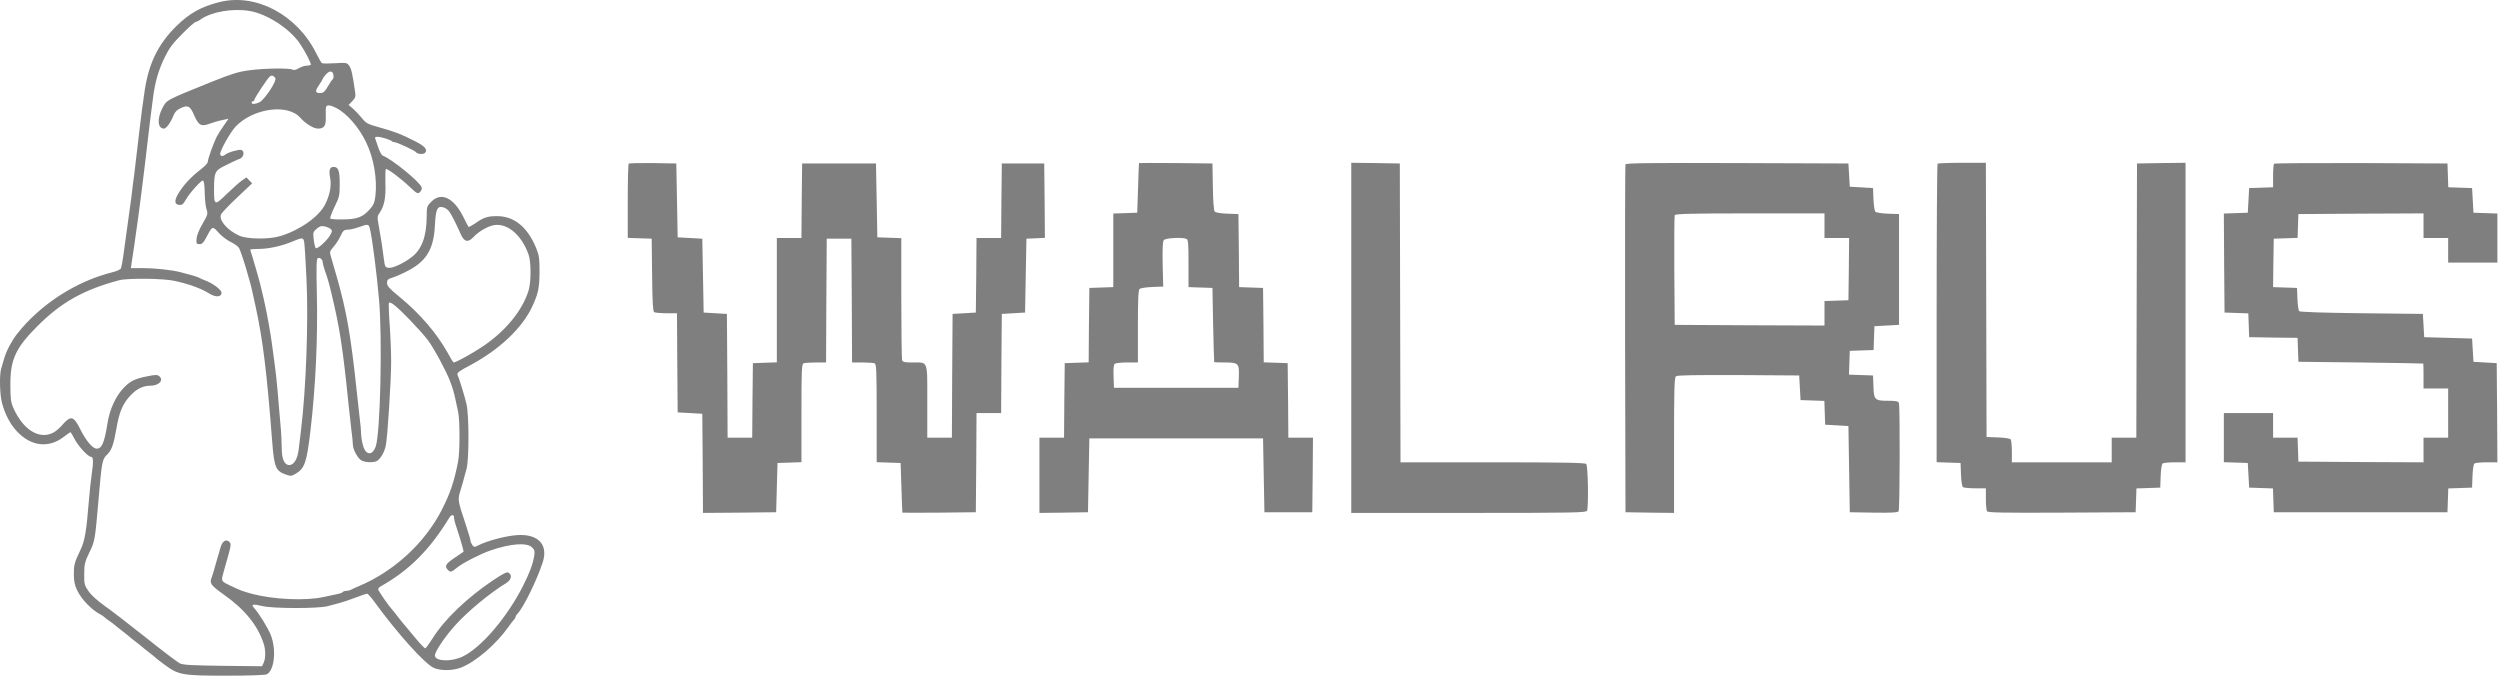
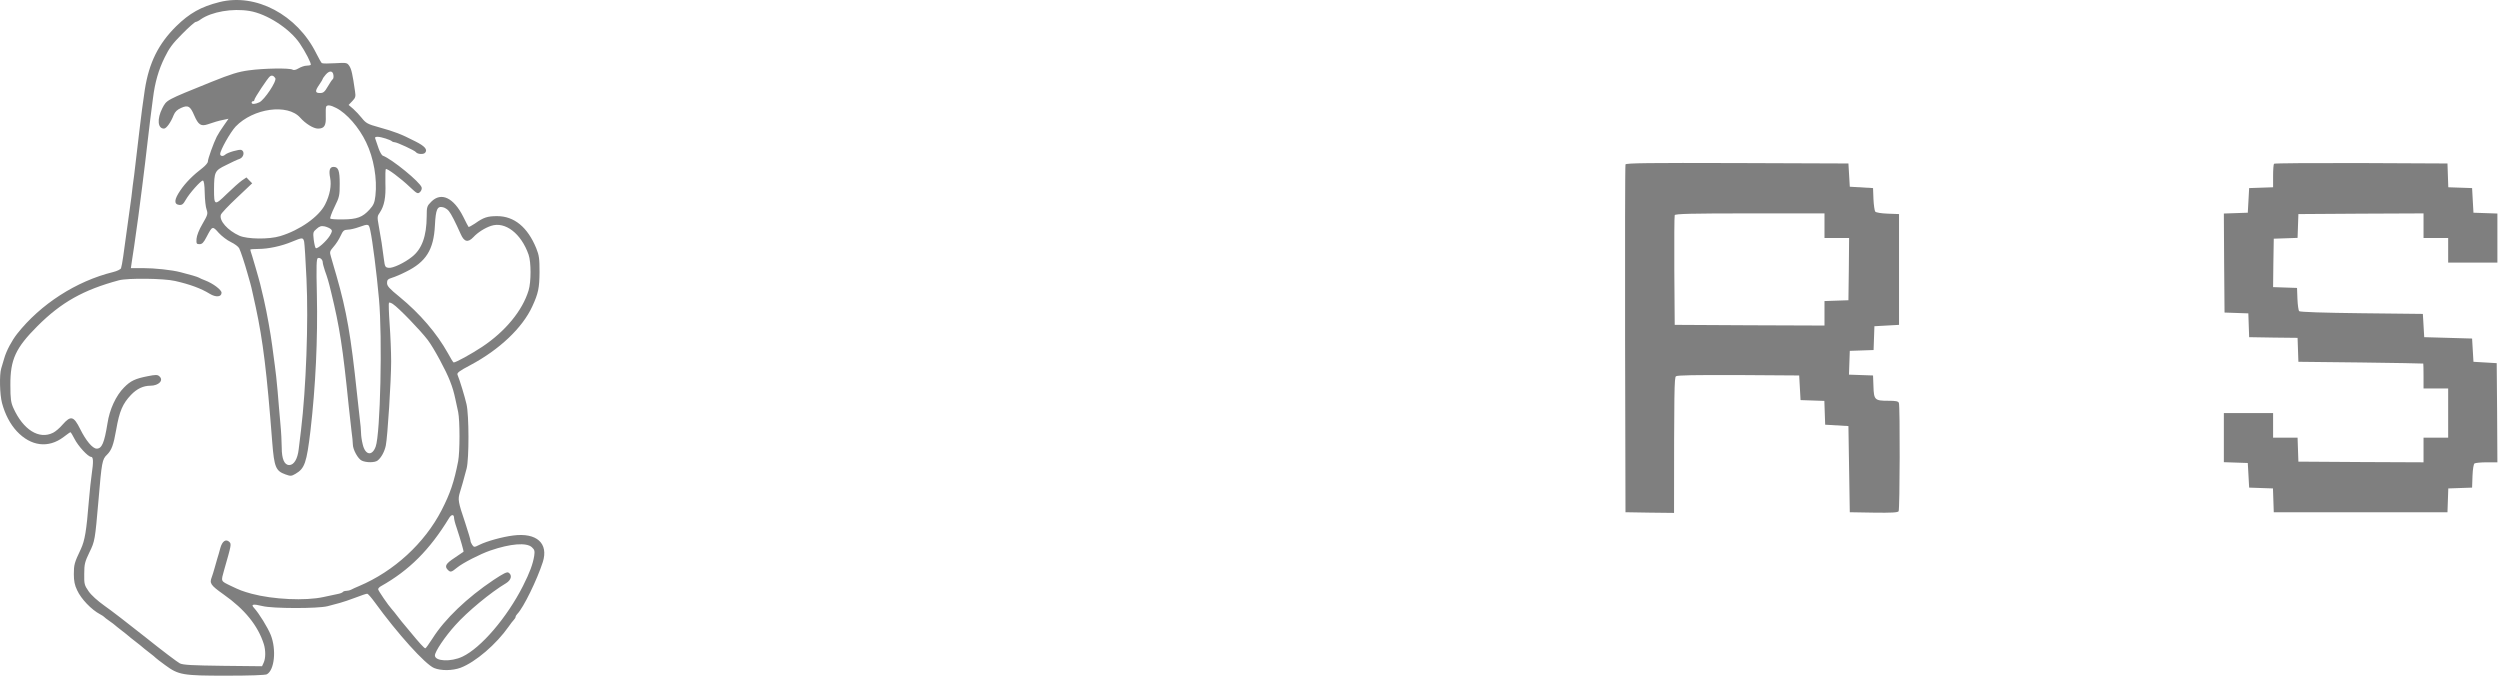
<svg xmlns="http://www.w3.org/2000/svg" width="444" height="120" viewBox="0 0 444 120" fill="none">
  <path d="M38.983 0.37C35.679 1.196 33.639 2.362 31.283 4.67C28.125 7.803 26.473 11.131 25.72 15.916C25.429 17.884 25.016 20.871 24.773 23.082C24.409 26.167 24.044 29.179 23.826 31.098C23.68 32.093 23.461 33.842 23.34 34.984C23.073 37.049 22.781 39.162 22.344 42.198C22.222 43.121 22.004 44.627 21.882 45.55C21.761 46.498 21.567 47.421 21.494 47.639C21.421 47.834 20.789 48.149 20.085 48.319C13.551 49.923 7.187 54.028 3.033 59.299C2.086 60.513 1.138 62.286 0.75 63.647C0.58 64.254 0.337 65.055 0.215 65.444C-0.125 66.561 -0.052 70.035 0.361 71.59C0.896 73.581 1.794 75.306 2.985 76.593C5.486 79.265 8.596 79.654 11.292 77.614C11.899 77.152 12.433 76.763 12.506 76.763C12.579 76.763 12.895 77.273 13.211 77.905C13.867 79.217 15.64 81.136 16.174 81.136C16.587 81.136 16.611 82.01 16.296 84.148C16.174 84.973 15.931 87.111 15.786 88.909C15.348 94.301 15.081 95.953 14.352 97.531C13.211 99.936 13.114 100.276 13.114 101.977C13.114 103.167 13.259 103.92 13.697 104.819C14.401 106.373 16.247 108.292 17.777 109.094C18.069 109.239 18.385 109.458 18.457 109.531C18.53 109.628 18.968 109.968 19.429 110.284C19.891 110.6 20.328 110.94 20.401 111.013C20.474 111.085 21.008 111.523 21.615 111.984C22.222 112.446 22.757 112.883 22.83 112.956C22.903 113.029 23.437 113.466 24.044 113.927C24.651 114.389 25.186 114.826 25.259 114.899C25.332 114.972 25.866 115.409 26.473 115.871C27.081 116.332 27.615 116.769 27.688 116.867C27.761 116.939 28.489 117.522 29.34 118.13C31.72 119.879 32.424 120 40.197 120C44.327 120 47.096 119.903 47.387 119.757C48.747 119.028 49.112 115.385 48.092 112.786C47.533 111.401 46.003 108.948 45.128 107.976C44.497 107.32 44.934 107.223 46.61 107.636C48.432 108.098 56.472 108.098 58.172 107.661C58.852 107.491 59.824 107.223 60.358 107.078C60.893 106.932 62.156 106.519 63.152 106.13C64.147 105.742 65.095 105.426 65.216 105.45C65.362 105.45 65.945 106.13 66.552 106.956C70.584 112.519 75.515 117.984 77.094 118.64C78.333 119.15 80.349 119.126 81.806 118.591C84.478 117.571 88.146 114.413 90.357 111.256C90.672 110.794 91.085 110.26 91.255 110.09C91.425 109.92 91.571 109.677 91.571 109.555C91.571 109.434 91.717 109.191 91.887 109.021C92.98 107.903 95.385 102.973 96.405 99.815C97.449 96.487 95.312 94.568 91.158 95.103C89.215 95.345 86.495 96.098 85.159 96.754C84.236 97.216 84.187 97.216 83.871 96.778C83.701 96.536 83.555 96.195 83.555 96.001C83.555 95.807 83.118 94.398 82.608 92.819C81.345 89.103 81.296 88.69 81.685 87.427C82.025 86.358 82.268 85.459 82.875 83.2C83.312 81.5 83.312 73.727 82.851 71.784C82.559 70.496 81.685 67.606 81.248 66.537C81.126 66.221 81.612 65.857 83.555 64.837C88.705 62.092 92.786 58.23 94.535 54.416C95.603 52.109 95.798 51.137 95.822 48.344C95.822 45.939 95.749 45.356 95.239 44.093C93.709 40.352 91.328 38.385 88.292 38.385C86.592 38.385 85.887 38.603 84.357 39.696C83.774 40.085 83.264 40.352 83.215 40.304C83.167 40.255 82.73 39.429 82.268 38.482C80.568 35.105 78.357 34.061 76.608 35.81C75.831 36.587 75.782 36.709 75.782 38.433C75.758 41.955 74.932 44.239 73.159 45.623C71.823 46.692 69.758 47.664 69.03 47.566C68.422 47.494 68.35 47.372 68.18 46.036C67.961 44.214 67.645 42.125 67.257 40.061C66.989 38.579 66.989 38.385 67.451 37.753C68.252 36.563 68.544 35.057 68.447 32.531C68.422 31.219 68.447 30.102 68.52 30.029C68.714 29.834 71.167 31.656 72.843 33.26C74.058 34.401 74.204 34.474 74.592 34.11C74.811 33.915 74.957 33.551 74.884 33.284C74.641 32.361 69.588 28.231 67.985 27.648C67.791 27.576 67.451 26.968 67.232 26.337C67.014 25.681 66.771 24.952 66.674 24.709C66.528 24.393 66.625 24.296 67.062 24.296C67.694 24.296 69.346 24.831 69.613 25.098C69.71 25.195 69.953 25.268 70.123 25.268C70.511 25.268 73.645 26.725 73.839 26.993C74.131 27.405 75.224 27.478 75.515 27.114C75.977 26.555 75.442 25.948 73.742 25.098C71.167 23.786 70.147 23.398 67.281 22.596C65.313 22.062 64.973 21.867 64.245 20.944C63.856 20.459 63.176 19.73 62.739 19.341L61.913 18.637L62.569 17.957C63.127 17.374 63.2 17.155 63.054 16.232C62.617 13.171 62.423 12.321 62.059 11.738C61.646 11.131 61.597 11.107 59.508 11.228C58.342 11.301 57.273 11.301 57.152 11.204C57.055 11.131 56.593 10.329 56.156 9.455C52.755 2.605 45.42 -1.257 38.983 0.37ZM44.327 1.949C47.387 2.459 51.395 5.034 53.217 7.682C54.237 9.164 55.354 11.35 55.184 11.52C55.111 11.592 54.771 11.665 54.431 11.665C54.091 11.665 53.46 11.884 53.047 12.127C52.561 12.418 52.172 12.516 51.954 12.37C51.444 12.054 46.853 12.127 44.205 12.491C42.359 12.734 41.023 13.147 37.525 14.556C29.364 17.859 29.631 17.714 28.829 19.22C27.858 21.139 28.003 22.839 29.121 22.839C29.558 22.839 30.36 21.697 30.846 20.434C31.088 19.851 31.453 19.487 32.157 19.171C33.396 18.612 33.785 18.831 34.489 20.483C35.218 22.159 35.679 22.475 36.87 22.086C37.355 21.94 38.035 21.722 38.376 21.6C38.715 21.503 39.347 21.333 39.784 21.26L40.586 21.09L39.76 22.28C39.298 22.912 38.74 23.811 38.497 24.272C37.914 25.438 36.918 28.207 36.918 28.693C36.918 28.912 36.505 29.397 36.019 29.786C34.295 31.098 32.959 32.434 32.011 33.842C30.918 35.446 30.87 36.272 31.817 36.393C32.327 36.441 32.546 36.272 32.983 35.494C33.639 34.328 35.655 32.069 36.019 32.069C36.214 32.069 36.335 32.798 36.359 34.28C36.384 35.494 36.529 36.83 36.699 37.243C36.942 37.947 36.894 38.166 35.971 39.745C35.339 40.814 34.95 41.834 34.902 42.417C34.853 43.267 34.902 43.364 35.436 43.364C35.898 43.364 36.165 43.097 36.699 42.053C37.72 40.109 37.744 40.109 38.837 41.348C39.371 41.931 40.343 42.684 41.023 43C41.679 43.316 42.335 43.801 42.48 44.093C42.748 44.627 43.501 46.911 43.962 48.587C44.132 49.194 44.351 49.947 44.448 50.287C44.545 50.627 44.764 51.502 44.91 52.23C45.08 52.959 45.298 54.003 45.42 54.538C46.707 60.537 47.387 66.027 48.359 78.658C48.699 82.957 48.99 83.638 50.666 84.245C51.614 84.585 51.735 84.585 52.488 84.148C54.116 83.2 54.456 82.204 55.136 76.52C56.059 68.578 56.447 60.149 56.277 52.352C56.156 47.178 56.205 45.939 56.447 45.842C56.836 45.672 57.322 46.109 57.322 46.619C57.322 46.838 57.516 47.494 57.711 48.101C58.123 49.218 58.391 50.117 58.804 51.866C60.334 58.157 60.868 61.606 61.937 72.148C62.083 73.557 62.301 75.525 62.423 76.52C62.569 77.516 62.666 78.609 62.666 78.925C62.666 79.848 63.589 81.524 64.269 81.816C65.046 82.18 66.576 82.18 67.062 81.791C67.718 81.281 68.301 80.188 68.52 79.12C68.835 77.565 69.467 67.557 69.467 64.205C69.467 62.553 69.346 59.59 69.2 57.574C69.054 55.558 69.005 53.833 69.078 53.76C69.151 53.688 69.467 53.785 69.758 53.979C70.803 54.659 74.689 58.691 75.977 60.392C77.046 61.8 79.256 65.906 79.912 67.654C80.398 68.893 80.616 69.695 80.859 70.812C81.005 71.468 81.224 72.537 81.369 73.168C81.685 74.65 81.685 80.261 81.369 81.913C80.641 85.629 79.96 87.621 78.43 90.609C75.418 96.463 69.977 101.467 63.759 104.09C63.224 104.308 62.593 104.6 62.374 104.721C62.131 104.843 61.718 104.94 61.475 104.94C61.208 104.94 60.941 105.037 60.868 105.159C60.795 105.256 60.383 105.426 59.945 105.499C59.508 105.596 58.391 105.814 57.443 106.033C54.237 106.738 48.505 106.47 44.691 105.45C43.039 104.989 42.651 104.843 40.974 104.041C39.153 103.143 39.226 103.337 39.809 101.224C41.096 96.754 41.12 96.633 40.732 96.244C40.124 95.661 39.468 96.098 39.129 97.337C38.958 97.993 38.74 98.77 38.618 99.11C38.521 99.45 38.303 100.203 38.133 100.811C37.962 101.418 37.744 102.147 37.623 102.462C37.185 103.604 37.355 103.896 39.711 105.572C43.476 108.219 45.808 111.11 46.853 114.389C47.193 115.482 47.193 116.915 46.828 117.692L46.537 118.324L39.614 118.251C34.149 118.178 32.522 118.105 31.939 117.814C31.55 117.62 28.805 115.555 25.866 113.199C22.927 110.867 19.623 108.316 18.53 107.563C17.34 106.713 16.223 105.717 15.737 105.013C14.984 103.92 14.935 103.726 14.96 101.904C14.96 100.179 15.081 99.766 15.883 98.09C16.854 96.123 16.879 95.88 17.486 88.909C18.069 82.034 18.142 81.573 19.016 80.747C19.818 79.945 20.158 79.047 20.644 76.278C21.202 73.047 21.785 71.687 23.267 70.132C24.311 69.039 25.453 68.505 26.692 68.505C28.222 68.505 29.145 67.509 28.271 66.804C27.979 66.537 27.615 66.537 26.279 66.804C24.02 67.242 23.194 67.63 22.028 68.82C20.595 70.254 19.453 72.731 19.089 75.184C18.53 78.658 18.093 79.678 17.17 79.678C16.441 79.678 15.251 78.245 14.231 76.18C13.089 73.897 12.579 73.751 11.122 75.403C10.612 76.01 9.834 76.666 9.421 76.861C6.944 78.099 4.126 76.35 2.377 72.464C1.94 71.492 1.843 70.837 1.843 68.383C1.819 63.865 2.766 61.8 6.652 57.914C10.879 53.688 14.814 51.477 21.129 49.777C22.684 49.364 29.121 49.437 31.088 49.898C33.76 50.505 35.728 51.234 37.258 52.182C38.327 52.837 39.347 52.764 39.347 51.987C39.347 51.477 37.841 50.336 36.432 49.801C35.971 49.631 35.485 49.413 35.339 49.315C35.096 49.17 33.712 48.757 32.06 48.344C30.481 47.931 27.445 47.615 25.332 47.615H23.243L23.413 46.449C23.51 45.818 23.704 44.603 23.826 43.729C24.287 40.668 24.87 36.223 25.259 33.089C25.404 31.996 25.623 30.15 25.769 28.96C25.915 27.794 26.109 26.021 26.23 25.025C26.352 24.029 26.546 22.28 26.692 21.139C26.838 19.997 27.056 18.297 27.178 17.374C27.518 14.653 28.149 12.418 29.242 10.208C30.044 8.556 30.651 7.73 32.352 6.03C33.517 4.84 34.611 3.893 34.756 3.893C34.902 3.893 35.315 3.698 35.655 3.431C37.574 2.095 41.266 1.439 44.327 1.949ZM59.217 13.341C59.265 13.657 59.217 13.973 59.095 14.07C58.974 14.143 58.585 14.726 58.221 15.357C57.662 16.329 57.419 16.523 56.836 16.523C55.937 16.523 55.913 16.183 56.715 15.018C57.055 14.532 57.322 14.07 57.322 13.997C57.322 13.924 57.565 13.584 57.856 13.244C58.512 12.491 59.119 12.54 59.217 13.341ZM48.893 13.876C49.209 14.386 46.95 17.762 46.051 18.175C45.25 18.54 44.691 18.54 44.691 18.224C44.691 18.078 44.812 17.981 44.934 17.981C45.08 17.981 45.177 17.859 45.177 17.738C45.177 17.422 47.581 13.803 47.946 13.56C48.286 13.317 48.602 13.439 48.893 13.876ZM59.702 19.171C61.573 20.118 63.759 22.62 65.022 25.268C66.382 28.061 67.014 31.778 66.674 34.766C66.528 36.004 66.358 36.417 65.629 37.219C64.39 38.579 63.419 38.943 60.917 38.968C59.775 38.992 58.755 38.919 58.658 38.822C58.561 38.749 58.901 37.802 59.411 36.757C60.285 34.984 60.334 34.717 60.334 32.628C60.334 30.296 60.091 29.64 59.241 29.64C58.561 29.64 58.366 30.272 58.634 31.583C58.901 32.944 58.585 34.644 57.735 36.32C56.642 38.482 53.241 40.887 49.768 41.931C47.8 42.538 43.914 42.49 42.505 41.858C40.44 40.935 38.886 39.186 39.226 38.142C39.298 37.875 40.586 36.514 42.092 35.105L44.788 32.555L44.278 32.045L43.768 31.511L42.942 32.069C42.505 32.385 41.29 33.454 40.27 34.45C38.108 36.563 38.011 36.539 38.011 33.648C38.035 30.515 38.133 30.296 40.149 29.324C41.096 28.839 42.189 28.328 42.578 28.207C43.306 27.916 43.501 26.895 42.869 26.628C42.48 26.483 40.367 27.09 39.979 27.478C39.614 27.818 39.104 27.746 39.104 27.357C39.104 26.677 40.902 23.495 41.849 22.475C44.982 19.22 51.079 18.369 53.314 20.896C54.261 21.965 55.67 22.839 56.472 22.839C57.613 22.839 57.929 22.305 57.856 20.604C57.832 19.803 57.856 19.05 57.929 18.928C58.148 18.588 58.706 18.661 59.702 19.171ZM79.718 37.486C80.155 38.02 80.859 39.429 81.831 41.591C82.438 42.976 83.118 43.121 84.066 42.125C84.819 41.3 86.106 40.474 87.223 40.109C89.725 39.283 92.567 41.47 93.879 45.235C94.34 46.571 94.34 50.044 93.879 51.574C92.786 55.169 89.749 58.861 85.62 61.606C83.701 62.869 80.981 64.375 80.568 64.375C80.495 64.375 80.033 63.647 79.547 62.724C77.58 59.202 74.592 55.704 70.949 52.716C69.151 51.258 68.738 50.797 68.738 50.263C68.738 49.704 68.884 49.558 69.661 49.315C70.147 49.17 71.24 48.708 72.09 48.271C75.661 46.522 77.021 44.36 77.24 40.061C77.386 37.17 77.653 36.563 78.673 36.806C79.013 36.879 79.499 37.194 79.718 37.486ZM65.775 40.984C66.163 42.781 66.892 48.465 67.305 53.08C67.937 59.979 67.548 77.055 66.722 79.314C66.091 81.063 64.852 80.844 64.415 78.901C64.245 78.245 64.123 77.346 64.123 76.933C64.123 76.52 64.026 75.306 63.88 74.237C63.759 73.144 63.54 71.177 63.395 69.841C62.326 59.687 61.573 55.291 59.751 48.951C59.63 48.538 59.435 47.834 59.289 47.372C59.168 46.911 58.925 46.109 58.779 45.599C58.512 44.724 58.561 44.627 59.241 43.826C59.654 43.364 60.212 42.514 60.48 41.907C60.917 40.959 61.087 40.814 61.767 40.789C62.18 40.789 63.103 40.571 63.759 40.328C65.483 39.721 65.508 39.721 65.775 40.984ZM58.755 40.692C59.047 40.959 58.998 41.154 58.561 41.883C57.953 42.854 56.375 44.263 56.083 44.069C55.986 44.02 55.816 43.34 55.719 42.587C55.573 41.275 55.597 41.178 56.229 40.644C56.739 40.182 57.055 40.085 57.662 40.206C58.075 40.304 58.561 40.522 58.755 40.692ZM54.018 42.927C54.091 43.316 54.286 46.279 54.431 49.534C54.796 57.185 54.358 68.966 53.46 76.399C53.314 77.468 53.144 78.998 53.047 79.8C52.852 81.524 52.197 82.593 51.371 82.593C50.496 82.593 50.035 81.5 50.035 79.508C50.035 78.609 49.938 76.642 49.792 75.184C49.67 73.703 49.428 71.152 49.306 69.476C49.16 67.8 48.942 65.784 48.82 64.983C48.699 64.181 48.48 62.529 48.334 61.339C48.067 59.274 47.411 55.582 46.877 53.25C46.197 50.336 46.075 49.874 45.905 49.315C45.808 48.975 45.59 48.222 45.42 47.615C45.25 47.008 44.958 46.06 44.788 45.477C44.594 44.919 44.448 44.384 44.448 44.336C44.448 44.263 45.08 44.214 45.857 44.214C47.654 44.214 50.011 43.704 51.857 42.927C53.727 42.15 53.824 42.15 54.018 42.927ZM80.641 91.993C80.641 92.212 80.835 93.013 81.102 93.742C81.831 95.953 82.389 97.92 82.317 97.993C82.268 98.042 81.539 98.527 80.713 99.086C79.159 100.106 78.916 100.568 79.523 101.199C80.009 101.685 80.155 101.637 81.175 100.811C82.171 99.985 85.304 98.382 87.078 97.774C90.672 96.536 93.539 96.317 94.462 97.191C94.948 97.629 94.996 97.872 94.875 98.722C94.632 100.203 94.097 101.661 92.883 104.066C90.041 109.677 85.426 115.069 82.122 116.624C80.058 117.595 77.24 117.45 77.24 116.405C77.24 115.725 79.013 113.077 80.859 111.037C82.972 108.656 87.175 105.183 89.871 103.58C90.794 103.021 91.013 102.147 90.332 101.709C90.041 101.515 89.434 101.831 87.66 102.997C82.948 106.155 78.989 109.944 76.827 113.369C76.195 114.34 75.637 115.142 75.54 115.142C75.345 115.142 74.422 114.122 72.868 112.227C72.26 111.498 71.726 110.843 71.653 110.77C71.58 110.697 71.143 110.162 70.681 109.555C70.22 108.948 69.734 108.341 69.588 108.195C68.981 107.539 67.159 104.891 67.159 104.649C67.159 104.503 67.378 104.26 67.645 104.114C72.673 101.296 76.317 97.653 79.766 91.993C80.179 91.313 80.641 91.313 80.641 91.993Z" fill="black" fill-opacity="0.5" />
-   <path d="M111.659 29.057C111.562 29.154 111.489 32.166 111.489 35.737V42.247L115.74 42.392L115.813 48.83C115.861 53.59 115.959 55.291 116.177 55.436C116.323 55.534 117.319 55.631 118.339 55.631H120.234L120.282 64.424L120.355 73.241L124.727 73.484L124.8 82.302L124.849 91.094L131.359 91.046L137.844 90.973L138.087 82.229L142.338 82.083V73.387C142.338 65.663 142.386 64.642 142.726 64.521C142.945 64.448 143.917 64.375 144.913 64.375H146.71L146.759 53.372L146.831 42.392H151.204L151.277 53.372L151.325 64.375H153.123C154.119 64.375 155.09 64.448 155.309 64.521C155.649 64.642 155.697 65.663 155.697 73.387V82.083L159.948 82.229L160.094 86.601C160.167 89.006 160.24 90.997 160.264 91.046C160.288 91.07 163.227 91.07 166.822 91.046L173.308 90.973L173.381 82.156L173.429 73.363H177.802L177.85 64.545L177.923 55.752L182.052 55.509L182.295 42.392L185.574 42.247L185.526 35.64L185.453 29.033H177.923L177.85 35.64L177.802 42.271H173.429L173.381 48.878L173.308 55.509L169.179 55.752L169.106 66.731L169.057 77.735H164.685V71.298C164.685 63.865 164.879 64.375 162.061 64.375C160.726 64.375 160.337 64.302 160.215 63.987C160.143 63.768 160.07 58.813 160.07 52.959V42.295L155.819 42.15L155.576 29.033H142.459L142.386 35.64L142.338 42.271H137.966V64.351L133.715 64.497L133.642 71.104L133.593 77.735H129.221L129.172 66.731L129.1 55.752L124.97 55.509L124.727 42.392L120.355 42.15L120.112 29.033L115.959 28.96C113.7 28.936 111.756 28.984 111.659 29.057Z" fill="black" fill-opacity="0.5" />
-   <path d="M202.287 28.96C202.262 29.009 202.189 31 202.117 33.405L201.971 37.777L197.72 37.923V50.991L193.469 51.137L193.396 57.744L193.348 64.351L189.097 64.497L189.024 71.104L188.975 77.735H184.603V91.094L188.927 91.046L193.226 90.973L193.469 77.856H224.318L224.561 90.973H233.062L233.135 84.342L233.184 77.735H228.812L228.763 71.104L228.69 64.497L224.439 64.351L224.391 57.744L224.318 51.137L220.067 50.991L220.018 44.506L219.946 38.02L217.954 37.947C216.715 37.899 215.889 37.753 215.719 37.559C215.573 37.389 215.428 35.591 215.403 33.138L215.33 29.033L208.845 28.96C205.25 28.936 202.311 28.936 202.287 28.96ZM210.691 42.417C211.031 42.538 211.08 43.17 211.08 46.789V50.991L215.33 51.137L215.452 57.695C215.525 61.29 215.622 64.278 215.646 64.302C215.671 64.351 216.496 64.375 217.468 64.375C219.946 64.375 220.116 64.521 220.018 66.926L219.946 68.869H197.841L197.769 66.829C197.72 65.347 197.793 64.715 198.011 64.594C198.182 64.472 199.177 64.375 200.222 64.375H202.092V57.963C202.092 53.007 202.165 51.501 202.408 51.307C202.578 51.161 203.598 51.016 204.643 50.967L206.586 50.894L206.489 46.935C206.44 44.044 206.489 42.903 206.707 42.635C207.023 42.271 209.889 42.101 210.691 42.417Z" fill="black" fill-opacity="0.5" />
-   <path d="M239.985 91.094H260.85C279.651 91.094 281.715 91.046 281.861 90.706C282.152 89.953 282.031 82.714 281.715 82.399C281.497 82.18 277.464 82.107 265.076 82.107H248.729L248.608 29.033L244.308 28.96L239.985 28.912V91.094Z" fill="black" fill-opacity="0.5" />
-   <path d="M288.687 29.203C288.614 29.373 288.59 43.34 288.614 60.246L288.687 90.973L293.011 91.046L297.31 91.094V79.095C297.31 69.258 297.359 67.047 297.65 66.829C297.869 66.634 301.002 66.586 308.751 66.61L319.536 66.683L319.778 71.055L324.005 71.201L324.151 75.427L328.28 75.67L328.523 90.973L332.749 91.046C335.98 91.094 337.025 91.022 337.195 90.803C337.413 90.439 337.462 72.148 337.243 71.565C337.122 71.249 336.709 71.177 335.349 71.177C332.968 71.177 332.798 71.031 332.725 68.626L332.652 66.683L328.377 66.537L328.523 62.311L332.749 62.165L332.895 57.938L337.267 57.695V38.02L335.276 37.947C334.061 37.899 333.211 37.753 333.041 37.583C332.919 37.413 332.774 36.393 332.725 35.348L332.652 33.405L328.523 33.162L328.28 29.033L308.532 28.96C292.865 28.911 288.76 28.96 288.687 29.203ZM324.029 42.271H328.401L328.353 47.785L328.28 53.323L324.029 53.469V57.817L310.742 57.768L297.431 57.695L297.358 48.101C297.334 42.83 297.358 38.36 297.431 38.215C297.504 37.972 300.395 37.899 310.791 37.899H324.029V42.271Z" fill="black" fill-opacity="0.5" />
-   <path d="M344.117 29.081C344.02 29.154 343.947 41.13 343.947 55.655V82.083L348.198 82.229L348.271 84.293C348.319 85.556 348.465 86.406 348.635 86.528C348.805 86.625 349.777 86.722 350.821 86.722H352.692V88.593C352.692 89.637 352.789 90.633 352.886 90.803C353.056 91.046 355.874 91.094 366.197 91.046L379.289 90.973L379.435 86.747L383.662 86.601L383.735 84.536C383.783 83.273 383.929 82.423 384.099 82.302C384.269 82.204 385.241 82.107 386.285 82.107H388.155V28.912L383.856 28.96L379.532 29.033L379.411 77.735H375.039V82.107H357.307V80.213C357.307 79.192 357.21 78.221 357.112 78.051C356.991 77.881 356.141 77.735 354.878 77.686L352.813 77.613L352.692 28.912H348.489C346.158 28.912 344.19 28.984 344.117 29.081Z" fill="black" fill-opacity="0.5" />
+   <path d="M288.687 29.203C288.614 29.373 288.59 43.34 288.614 60.246L288.687 90.973L293.011 91.046L297.31 91.094C297.31 69.258 297.359 67.047 297.65 66.829C297.869 66.634 301.002 66.586 308.751 66.61L319.536 66.683L319.778 71.055L324.005 71.201L324.151 75.427L328.28 75.67L328.523 90.973L332.749 91.046C335.98 91.094 337.025 91.022 337.195 90.803C337.413 90.439 337.462 72.148 337.243 71.565C337.122 71.249 336.709 71.177 335.349 71.177C332.968 71.177 332.798 71.031 332.725 68.626L332.652 66.683L328.377 66.537L328.523 62.311L332.749 62.165L332.895 57.938L337.267 57.695V38.02L335.276 37.947C334.061 37.899 333.211 37.753 333.041 37.583C332.919 37.413 332.774 36.393 332.725 35.348L332.652 33.405L328.523 33.162L328.28 29.033L308.532 28.96C292.865 28.911 288.76 28.96 288.687 29.203ZM324.029 42.271H328.401L328.353 47.785L328.28 53.323L324.029 53.469V57.817L310.742 57.768L297.431 57.695L297.358 48.101C297.334 42.83 297.358 38.36 297.431 38.215C297.504 37.972 300.395 37.899 310.791 37.899H324.029V42.271Z" fill="black" fill-opacity="0.5" />
  <path d="M403.871 29.081C403.774 29.154 403.701 30.15 403.701 31.243V33.259L399.45 33.405L399.207 37.777L394.957 37.923L395.005 46.716L395.078 55.509L399.304 55.655L399.45 59.882L403.75 59.954L408.049 60.003L408.195 64.254L419.247 64.375C425.319 64.448 430.323 64.545 430.372 64.57C430.396 64.594 430.42 65.59 430.42 66.804V68.99H434.793V77.735H430.42V82.107L419.32 82.058L408.195 81.986L408.049 77.735H403.701V73.363H394.957V82.083L399.207 82.228L399.45 86.601L403.677 86.746L403.822 90.973H434.671L434.817 86.746L439.043 86.601L439.116 84.536C439.165 83.273 439.311 82.423 439.481 82.301C439.651 82.204 440.622 82.107 441.667 82.107H443.537L443.488 73.29L443.416 64.497L439.286 64.254L439.043 60.124L430.542 59.882L430.299 55.752L419.441 55.631C412.664 55.558 408.486 55.412 408.34 55.266C408.195 55.121 408.073 54.149 408.025 53.08L407.952 51.137L403.701 50.991L403.75 46.692L403.822 42.392L408.049 42.247L408.195 38.02L419.32 37.947L430.42 37.899V42.271H434.793V46.643H443.537V37.923L439.286 37.777L439.043 33.405L434.817 33.259L434.671 29.033L419.344 28.96C410.915 28.936 403.944 28.984 403.871 29.081Z" fill="black" fill-opacity="0.5" />
</svg>